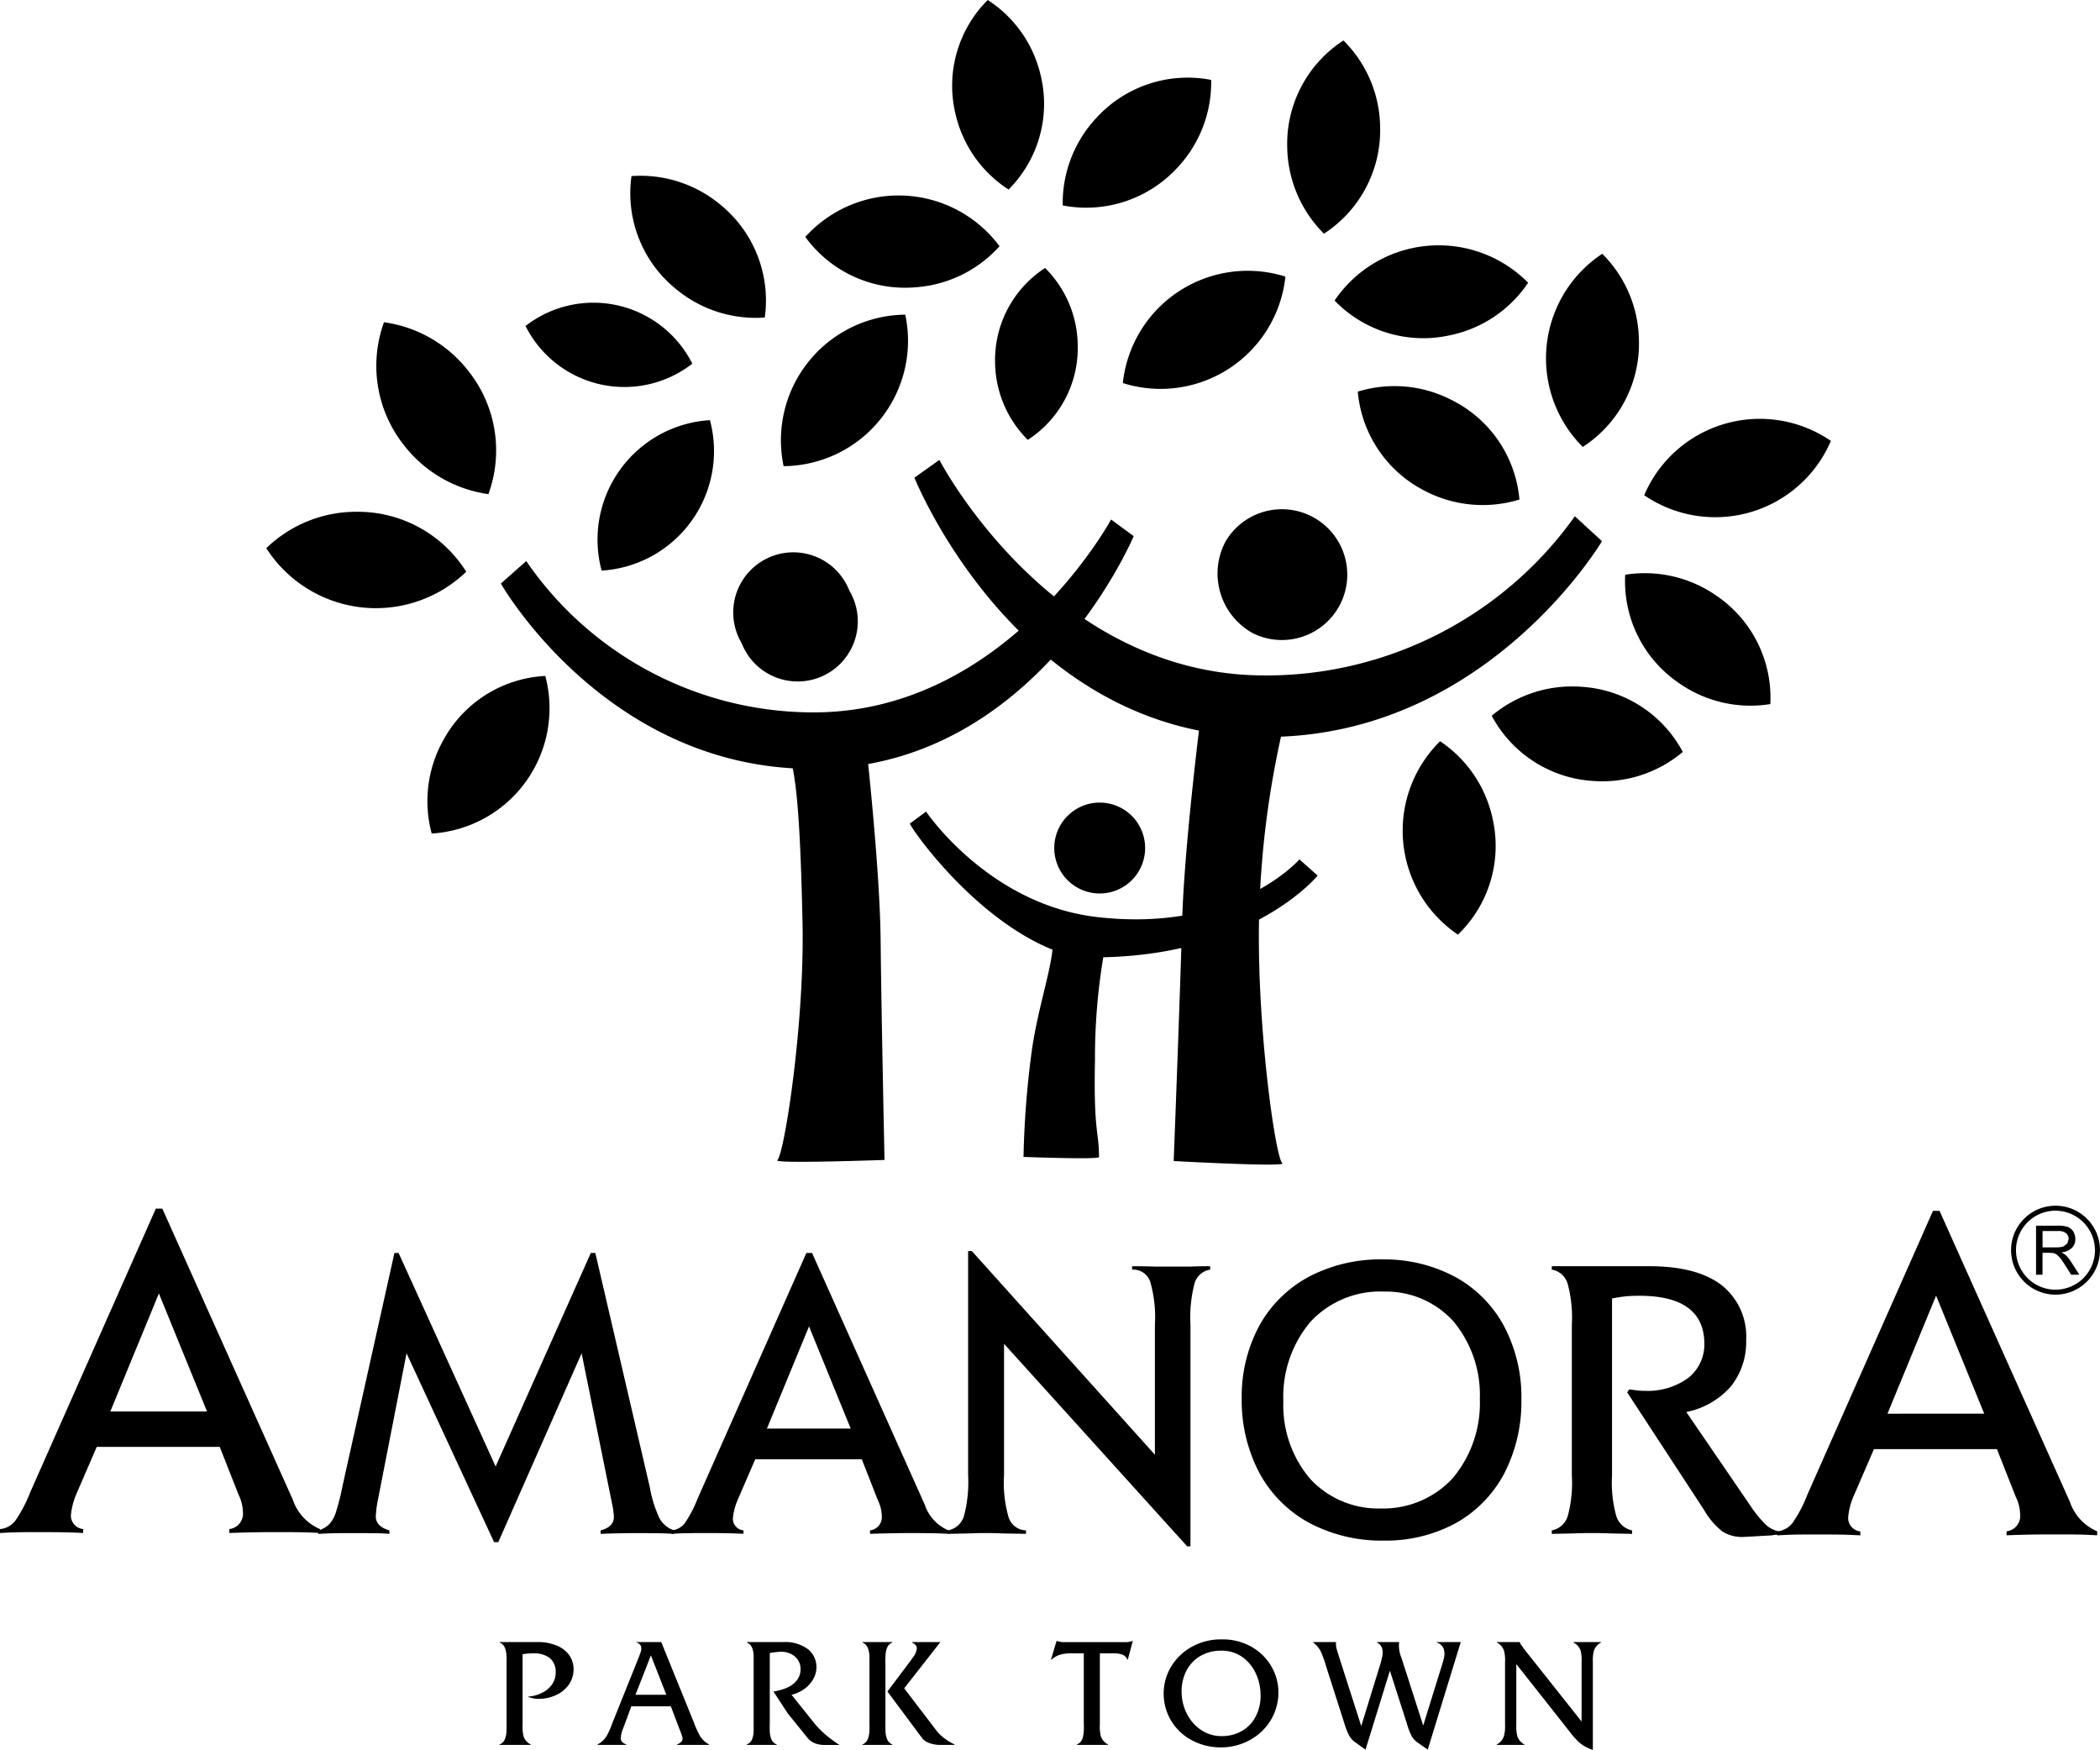
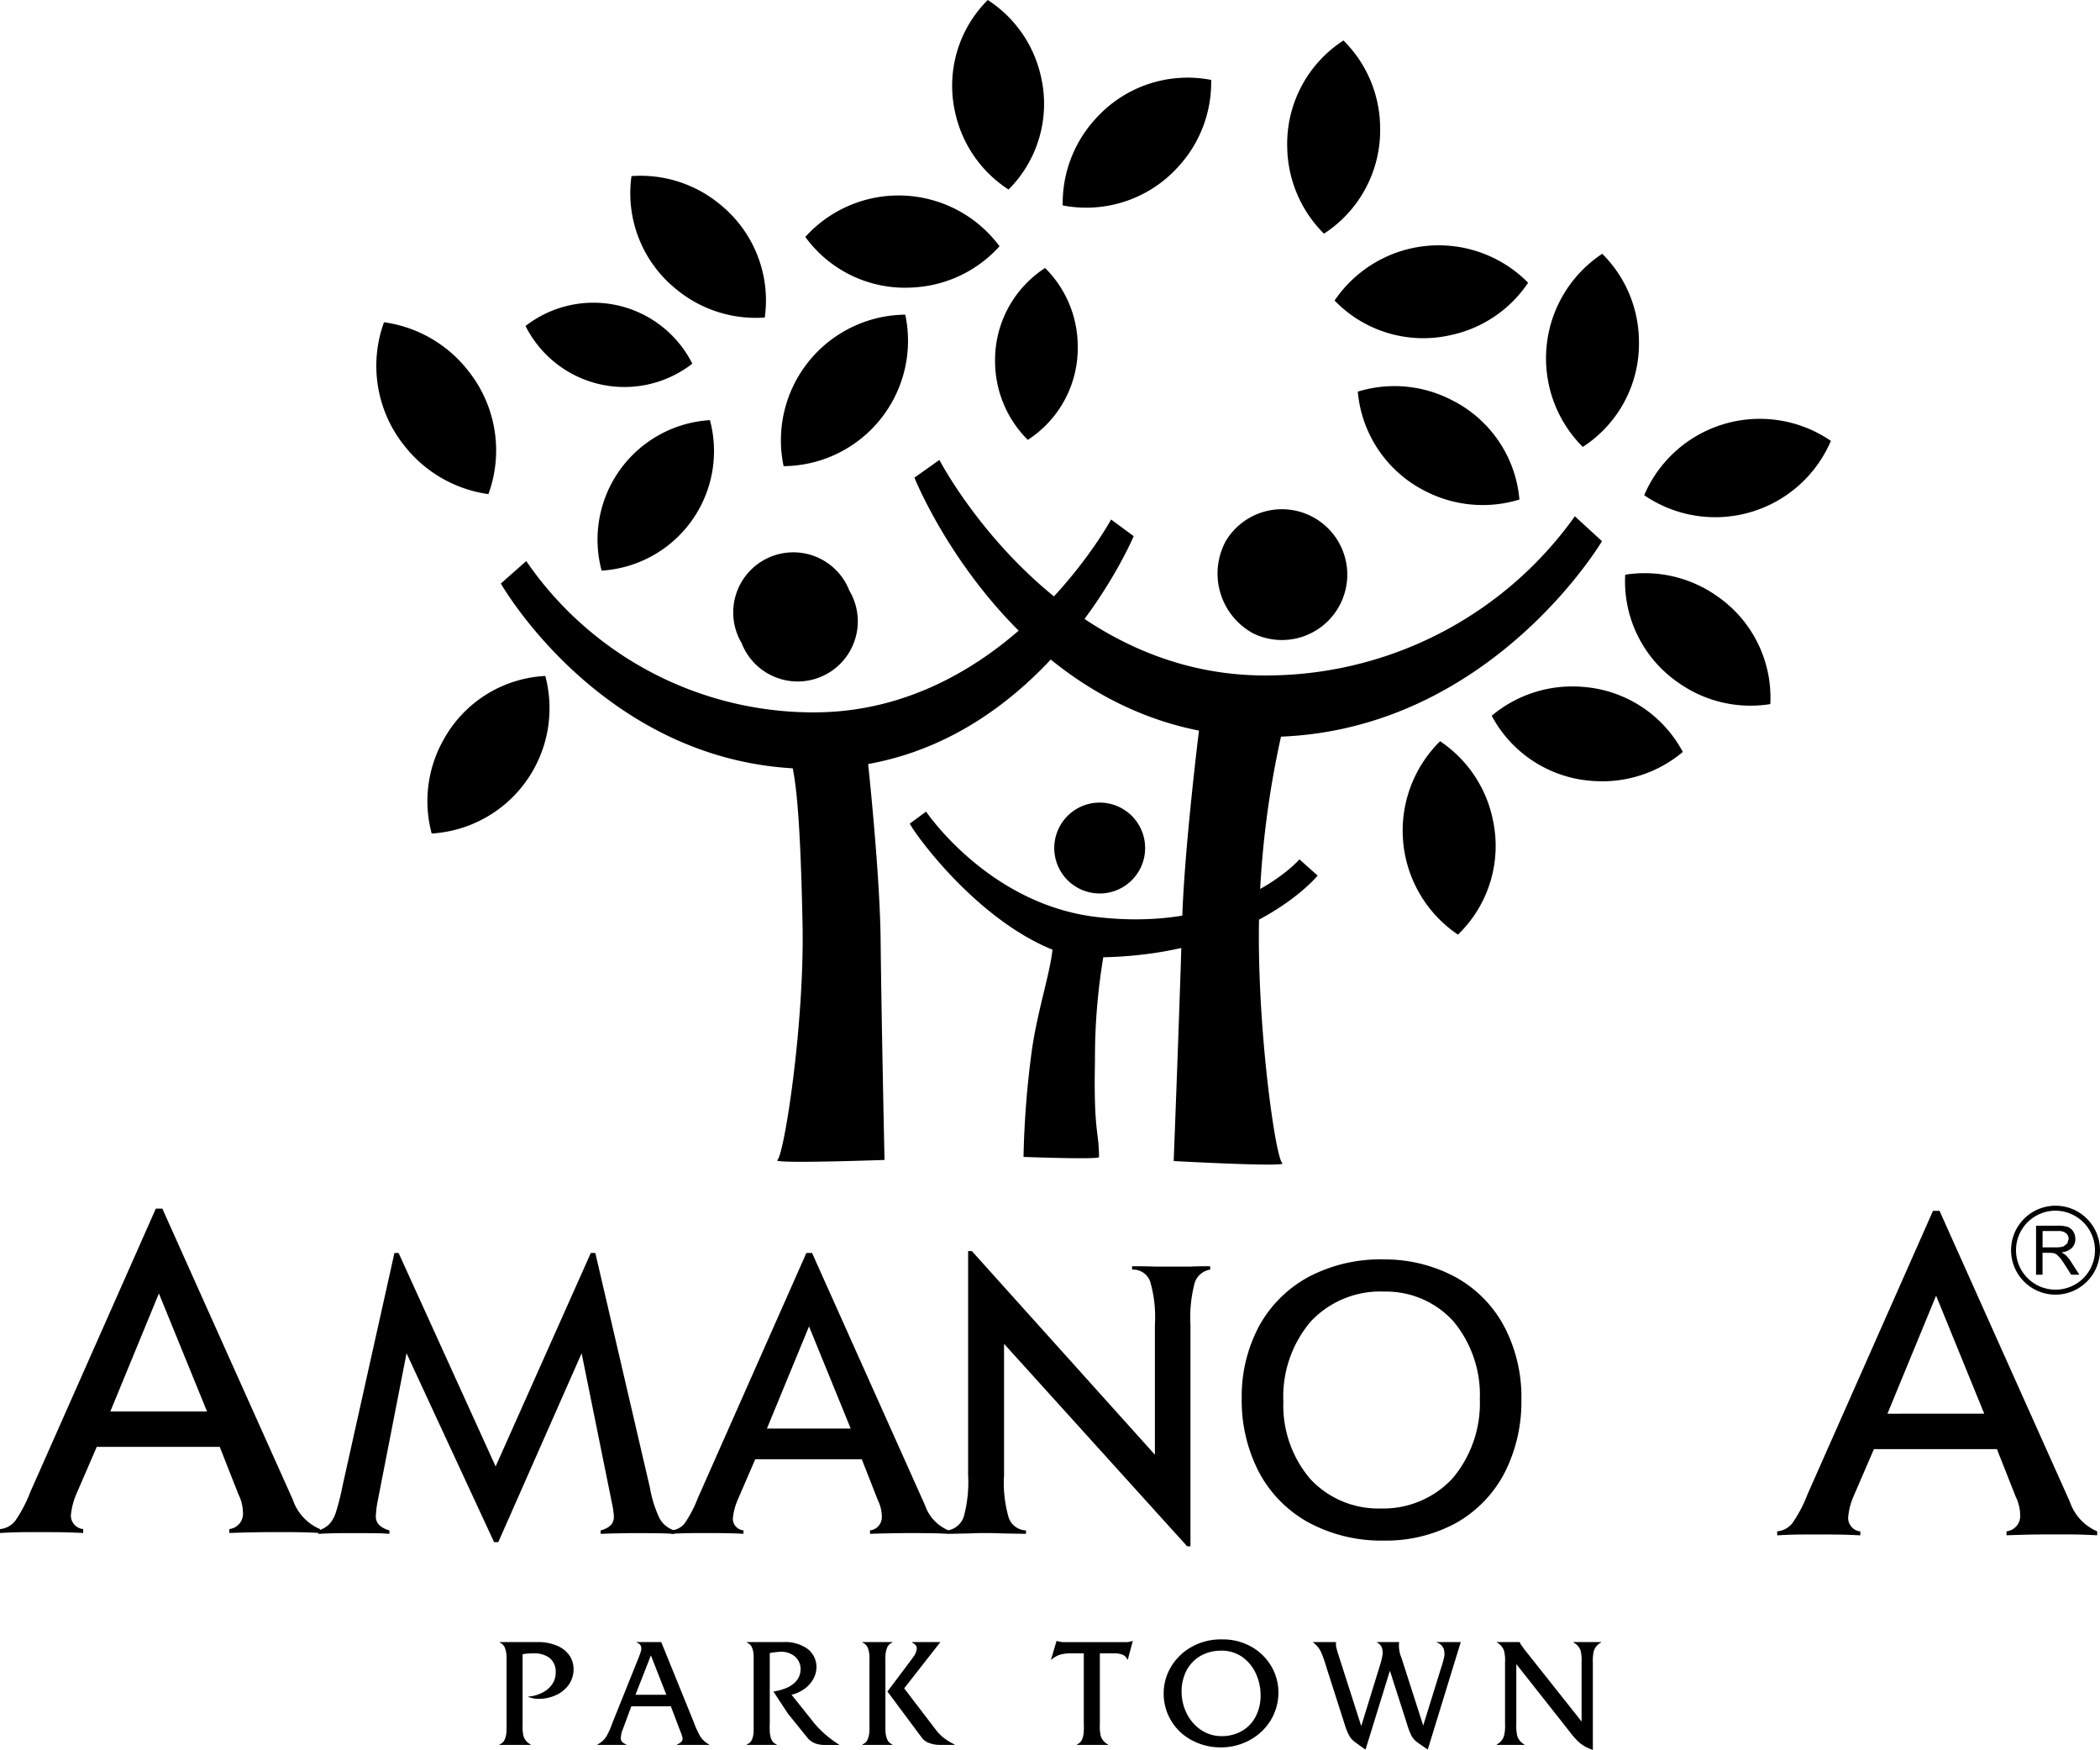
<svg xmlns="http://www.w3.org/2000/svg" id="Group_493" data-name="Group 493" width="189.5" height="157.881" viewBox="0 0 189.5 157.881">
  <defs>
    <clipPath id="clip-path">
      <rect id="Rectangle_408" data-name="Rectangle 408" width="189.5" height="157.881" fill="#000" />
    </clipPath>
  </defs>
  <g id="Group_492" data-name="Group 492" transform="translate(0 0)" clip-path="url(#clip-path)">
    <path id="Path_57" data-name="Path 57" d="M53.491,35.868a5.425,5.425,0,1,0-9.719,4.74,5.425,5.425,0,1,0,9.719-4.74" transform="translate(23.154 17.421)" fill="#000" fill-rule="evenodd" />
    <path id="Path_58" data-name="Path 58" d="M84.475,30.5S74.994,48.029,57.452,47.9A31.421,31.421,0,0,1,31.7,34.248l-2.291,2.027s8.9,15.662,26.336,16.672c.512,2.421.753,7.546.887,14.005.188,9.092-1.669,20.934-2.278,21.346-.5.349,9.676-.017,9.676-.017s-.287-13.337-.35-19.747c-.046-5.067-.807-12.91-1.127-15.973C78.687,49.658,86.089,32.992,86.516,32Z" transform="translate(15.787 16.373)" fill="#000" fill-rule="evenodd" />
    <path id="Path_59" data-name="Path 59" d="M72.215,33.069a5.9,5.9,0,1,1,2.477,8.322,6.144,6.144,0,0,1-2.477-8.322" transform="translate(38.393 15.755)" fill="#000" fill-rule="evenodd" />
    <path id="Path_60" data-name="Path 60" d="M55.944,27s9.98,19.249,29.064,19.443a34.2,34.2,0,0,0,28.28-14.359l2.447,2.247S105.763,51.2,86.77,51.968a83.821,83.821,0,0,0-1.944,15.206c-.386,9.888,1.417,22.806,2.067,23.274.541.38-9.807-.191-9.807-.191s.564-14.508.756-21.482c.149-5.51,1.125-14.035,1.525-17.353-17.5-3.47-25.231-21.736-25.676-22.821Z" transform="translate(28.825 14.496)" fill="#000" fill-rule="evenodd" />
    <path id="Path_61" data-name="Path 61" d="M62.314,49.425a4.1,4.1,0,1,1,1.886,5.47,4.1,4.1,0,0,1-1.886-5.47" transform="translate(33.231 25.3)" fill="#000" fill-rule="evenodd" />
    <path id="Path_62" data-name="Path 62" d="M54.887,47.646s5.625,8.364,15.393,9.51c12.518,1.469,18.3-5.2,18.3-5.2L90.22,53.42s-5.732,7.068-19.341,7.369a54.838,54.838,0,0,0-.75,9.309c-.135,6.53.364,6.356.364,8.72,0,.24-6.813-.015-6.813-.015a83.708,83.708,0,0,1,.764-9.7c.529-3.605,1.621-6.811,1.85-9C59.26,57.256,53.719,49.44,53.421,48.729Z" transform="translate(28.68 25.579)" fill="#000" fill-rule="evenodd" />
    <path id="Path_63" data-name="Path 63" d="M29.344,96.4h3.435a4.368,4.368,0,0,1,1.654.294,2.607,2.607,0,0,1,1.148.831,2.195,2.195,0,0,1,.433,1.343,2.442,2.442,0,0,1-.45,1.406,2.882,2.882,0,0,1-1.146.916,3.691,3.691,0,0,1-1.514.332,2.377,2.377,0,0,1-1.031-.2,3.186,3.186,0,0,0,1.2-.3,2.347,2.347,0,0,0,.944-.727,1.818,1.818,0,0,0,.383-1.148,1.583,1.583,0,0,0-.569-1.331,2.338,2.338,0,0,0-1.432-.4,6.452,6.452,0,0,0-.984.078v6.366a3.577,3.577,0,0,0,.081,1.024,1.259,1.259,0,0,0,.647.753v.041H29.326v-.041a.816.816,0,0,0,.489-.475,2.1,2.1,0,0,0,.146-.732c.011-.266.014-.507.006-.73V98.388c.008-.215.008-.46-.006-.722a2.17,2.17,0,0,0-.141-.736.853.853,0,0,0-.475-.489Z" transform="translate(15.744 51.753)" fill="#000" fill-rule="evenodd" />
    <path id="Path_64" data-name="Path 64" d="M41.7,102.195H38.134l-.736,1.989a2.421,2.421,0,0,0-.217.93c.011.227.174.4.5.524v.041h-2.6v-.041a2.035,2.035,0,0,0,.876-.853,8.332,8.332,0,0,0,.493-1.146l2.365-5.888c.066-.174.126-.338.183-.515a.831.831,0,0,0,0-.475.566.566,0,0,0-.4-.32V96.4h2.235l2.94,7.239a8.564,8.564,0,0,0,.509,1.146,2.093,2.093,0,0,0,.871.853v.041h-2.9v-.041a.985.985,0,0,0,.441-.3.474.474,0,0,0,.032-.407c-.052-.178-.141-.424-.274-.75Zm-.407-1.04L39.9,97.6l-1.392,3.556Z" transform="translate(18.836 51.753)" fill="#000" fill-rule="evenodd" />
    <path id="Path_65" data-name="Path 65" d="M43.85,96.4h3.358a3.4,3.4,0,0,1,2.176.655,2.071,2.071,0,0,1,.75,1.614,2.189,2.189,0,0,1-.33,1.139,2.785,2.785,0,0,1-.816.859,3.346,3.346,0,0,1-1.1.489l2.035,2.547a8.663,8.663,0,0,0,1.064,1.079,11.342,11.342,0,0,0,1.228.9H50.907a2.365,2.365,0,0,1-.936-.16,1.723,1.723,0,0,1-.7-.549l-1.721-2.129-1.3-1.981a4.957,4.957,0,0,0,1.136-.307,2.343,2.343,0,0,0,.925-.642,1.611,1.611,0,0,0,.389-1.074,1.471,1.471,0,0,0-.559-1.174,1.908,1.908,0,0,0-1.266-.39,7.35,7.35,0,0,0-.954.114V103.7c-.011.226-.011.475,0,.736a2.1,2.1,0,0,0,.141.733.821.821,0,0,0,.484.467v.041h-2.7v-.041a.814.814,0,0,0,.483-.475,2.065,2.065,0,0,0,.137-.732c0-.266,0-.507,0-.73V98.388c0-.223,0-.467,0-.73a2.089,2.089,0,0,0-.137-.735.847.847,0,0,0-.483-.483Z" transform="translate(23.542 51.753)" fill="#000" fill-rule="evenodd" />
    <path id="Path_66" data-name="Path 66" d="M51.272,103.69V98.369c.006-.218.006-.456,0-.721a2.29,2.29,0,0,0-.148-.725.862.862,0,0,0-.487-.481V96.4h2.709v.043a.8.8,0,0,0-.481.473,2.09,2.09,0,0,0-.146.733c-.011.261-.014.5-.006.721v5.321c-.008.224,0,.467.006.733a2.128,2.128,0,0,0,.146.736.833.833,0,0,0,.481.478v.041H50.636v-.041a.855.855,0,0,0,.487-.483,2.374,2.374,0,0,0,.148-.735c.008-.27.008-.509,0-.73m1.624-2.829,3.137,4.213a1.469,1.469,0,0,0,.63.432,2.838,2.838,0,0,0,.959.174h1.336v-.041a5.368,5.368,0,0,1-.957-.581,3.87,3.87,0,0,1-.739-.747l-2.854-3.735,3.252-4.157V96.4H55.116v.043c.3.146.441.324.427.547a1.457,1.457,0,0,1-.28.705c-.177.247-.347.486-.513.7Z" transform="translate(27.185 51.753)" fill="#000" fill-rule="evenodd" />
    <path id="Path_67" data-name="Path 67" d="M66.119,97.451v6.429a3.631,3.631,0,0,0,.081,1.028,1.312,1.312,0,0,0,.65.761v.045h-2.8v-.045a.841.841,0,0,0,.478-.478,2.281,2.281,0,0,0,.141-.728c.011-.264.011-.5,0-.727V97.451H63.439a3.179,3.179,0,0,0-.91.123,1.987,1.987,0,0,0-.772.443H61.71l.5-1.68h.041a2.271,2.271,0,0,0,.532.1H68.4a1.613,1.613,0,0,0,.647-.1h.043l-.449,1.68H68.6a.76.76,0,0,0-.5-.466,2.006,2.006,0,0,0-.716-.1Z" transform="translate(33.13 51.72)" fill="#000" fill-rule="evenodd" />
    <path id="Path_68" data-name="Path 68" d="M73.626,96.244a5.177,5.177,0,0,1,2.628.669,4.814,4.814,0,0,1,1.775,1.737,4.67,4.67,0,0,1,.652,2.368,4.825,4.825,0,0,1-.727,2.57,4.983,4.983,0,0,1-1.878,1.75,5.405,5.405,0,0,1-2.594.647,5.468,5.468,0,0,1-2.576-.624,4.746,4.746,0,0,1-2.58-4.268,4.716,4.716,0,0,1,.715-2.465,5.064,5.064,0,0,1,1.889-1.755,5.407,5.407,0,0,1,2.7-.629m-.1,1.017a3.672,3.672,0,0,0-1.907.486,3.283,3.283,0,0,0-1.239,1.308,4.133,4.133,0,0,0-.441,1.91,4.429,4.429,0,0,0,.441,1.912,3.829,3.829,0,0,0,1.253,1.492,3.27,3.27,0,0,0,1.923.6,3.614,3.614,0,0,0,1.864-.486,3.15,3.15,0,0,0,1.213-1.3,4,4,0,0,0,.435-1.881,4.653,4.653,0,0,0-.421-1.967,3.74,3.74,0,0,0-1.21-1.492,3.224,3.224,0,0,0-1.91-.584" transform="translate(36.681 51.67)" fill="#000" fill-rule="evenodd" />
    <path id="Path_69" data-name="Path 69" d="M84.026,98.986l-2.2,7.119c-.42-.294-.736-.524-.954-.682a1.867,1.867,0,0,1-.516-.575,5.77,5.77,0,0,1-.412-1.028l-1.666-5.205a11.219,11.219,0,0,0-.413-1.194,2.267,2.267,0,0,0-.756-.977V96.4h2.058a1.544,1.544,0,0,0,.032.524c.045.184.092.35.141.5l2.1,6.555,1.652-5.361a7.82,7.82,0,0,0,.231-.859,1.675,1.675,0,0,0,.008-.765.845.845,0,0,0-.464-.547V96.4H84.86a2.822,2.822,0,0,0,.209,1.422l1.963,6.111,1.6-5.161c.092-.275.181-.567.26-.881a1.626,1.626,0,0,0,0-.85.945.945,0,0,0-.645-.6V96.4h2.173L87.444,106.1c-.426-.284-.739-.507-.956-.662a1.818,1.818,0,0,1-.509-.573,6.287,6.287,0,0,1-.4-1.044Z" transform="translate(41.396 51.753)" fill="#000" fill-rule="evenodd" />
    <path id="Path_70" data-name="Path 70" d="M89.647,98.388v5.459a3.674,3.674,0,0,0,.089,1.03,1.286,1.286,0,0,0,.645.761v.041h-2.5v-.041a1.292,1.292,0,0,0,.649-.761,3.393,3.393,0,0,0,.1-1.03v-5.63a3.478,3.478,0,0,0-.089-1.025,1.3,1.3,0,0,0-.645-.75V96.4h2.064v.018l.092.2.12.152.2.286,5.165,6.512V98.217a3.659,3.659,0,0,0-.081-1.025,1.273,1.273,0,0,0-.653-.75V96.4H97.29v.043a1.306,1.306,0,0,0-.645.75,3.694,3.694,0,0,0-.091,1.025v7.91a3.589,3.589,0,0,1-1.176-.624,6.505,6.505,0,0,1-.887-.981Z" transform="translate(47.182 51.753)" fill="#000" fill-rule="evenodd" />
    <path id="Path_71" data-name="Path 71" d="M19.829,92.45H8.731l-1.861,4.3a6.43,6.43,0,0,0-.475,1.892,1.23,1.23,0,0,0,1.111,1.223v.355c-.758-.04-1.4-.06-1.953-.068s-1.231-.011-2.038-.011c-.735,0-1.34,0-1.818.011s-1.044.028-1.7.068v-.355a1.953,1.953,0,0,0,1.363-.725,12.156,12.156,0,0,0,1.363-2.587l11.339-25.6h.587L26.426,97.221a4.394,4.394,0,0,0,2.448,2.643v.355c-.739-.04-1.359-.06-1.853-.068s-1.065-.011-1.7-.011c-.659,0-1.325,0-2,.011s-1.549.028-2.627.068v-.355a1.386,1.386,0,0,0,1.228-1.5,3.789,3.789,0,0,0-.4-1.618Zm-1.147-3.192L14.339,78.606,9.954,89.258Z" transform="translate(0 38.093)" fill="#000" fill-rule="evenodd" />
    <path id="Path_72" data-name="Path 72" d="M34.691,92.82l8.59-19.263h.407L48.613,94.73a10.734,10.734,0,0,0,.873,2.777,2.352,2.352,0,0,0,1.312,1.08V98.9c-.589-.034-1.1-.052-1.521-.055s-.913-.011-1.454-.011c-.616,0-1.193,0-1.712.011s-1.171.022-1.944.055v-.309c.808-.22,1.206-.63,1.194-1.225a2.9,2.9,0,0,0-.04-.449c-.022-.181-.037-.326-.063-.443L42.452,82.609l-7.52,17.039h-.38l-7.9-17.039-2.6,13.314a9.014,9.014,0,0,0-.171,1.369c-.022.619.389,1.051,1.225,1.3V98.9c-.423-.034-.8-.052-1.151-.055s-.884-.011-1.615-.011H20.738c-.4.006-.753.011-1.054.022s-.633.025-.994.045v-.309a2.318,2.318,0,0,0,.981-.556A2.891,2.891,0,0,0,20.3,96.88a21.329,21.329,0,0,0,.572-2.287L25.56,73.557h.375Z" transform="translate(10.033 39.49)" fill="#000" fill-rule="evenodd" />
    <path id="Path_73" data-name="Path 73" d="M56.6,92.168H46.986l-1.608,3.722a5.489,5.489,0,0,0-.413,1.637,1.06,1.06,0,0,0,.959,1.059v.31c-.647-.034-1.217-.052-1.683-.055-.483-.011-1.065-.011-1.766-.011-.645,0-1.168,0-1.574.011-.423,0-.907.022-1.477.055v-.31a1.709,1.709,0,0,0,1.183-.618,10.834,10.834,0,0,0,1.177-2.248L51.6,73.557h.513L62.3,96.306a3.789,3.789,0,0,0,2.127,2.281v.31c-.647-.034-1.182-.052-1.611-.055s-.919-.011-1.474-.011c-.572,0-1.148,0-1.727.011s-1.343.022-2.271.055v-.31a1.2,1.2,0,0,0,1.062-1.3,3.351,3.351,0,0,0-.347-1.4Zm-1-2.766-3.761-9.22-3.8,9.22Z" transform="translate(21.166 39.49)" fill="#000" fill-rule="evenodd" />
    <path id="Path_74" data-name="Path 74" d="M57.815,73.446,74.333,91.819V80.105a11.576,11.576,0,0,0-.424-3.9,1.618,1.618,0,0,0-1.632-1.085v-.307c.89,0,1.578.011,2.056.034h3.18c.415-.023,1.017-.038,1.809-.034v.307a1.738,1.738,0,0,0-1.411,1.237,12.169,12.169,0,0,0-.369,3.748v19.976h-.3L60.72,81.813V93.665a11.22,11.22,0,0,0,.413,3.807A1.7,1.7,0,0,0,62.7,98.646v.312l-2.058-.037c-.659-.023-1.182-.042-1.565-.031-.432-.011-.941.008-1.541.031l-1.878.037v-.312A1.853,1.853,0,0,0,57.1,97.358a11.818,11.818,0,0,0,.378-3.693V73.446Z" transform="translate(29.883 39.431)" fill="#000" fill-rule="evenodd" />
    <path id="Path_75" data-name="Path 75" d="M85.595,73.936a13.489,13.489,0,0,1,6.6,1.592,10.981,10.981,0,0,1,4.369,4.4,13.68,13.68,0,0,1,1.581,6.644,14.12,14.12,0,0,1-1.56,6.7,11.066,11.066,0,0,1-4.317,4.432,13.249,13.249,0,0,1-6.533,1.6,13.886,13.886,0,0,1-6.758-1.612,11.18,11.18,0,0,1-4.462-4.466,14.022,14.022,0,0,1-1.608-6.761,13.458,13.458,0,0,1,1.6-6.575,11.151,11.151,0,0,1,4.425-4.372,13.86,13.86,0,0,1,6.659-1.585m.1,2.9a8.6,8.6,0,0,0-6.561,2.709,10.462,10.462,0,0,0-2.465,7.2A10.233,10.233,0,0,0,79.1,93.752a8.382,8.382,0,0,0,6.366,2.654,8.514,8.514,0,0,0,6.467-2.717,10.511,10.511,0,0,0,2.462-7.151A10.385,10.385,0,0,0,92,79.509a8.212,8.212,0,0,0-6.3-2.671" transform="translate(39.143 39.694)" fill="#000" fill-rule="evenodd" />
-     <path id="Path_76" data-name="Path 76" d="M96.551,77.24v15.95a11.382,11.382,0,0,0,.378,3.667,1.9,1.9,0,0,0,1.434,1.314v.312l-1.812-.037c-.724-.025-1.332-.041-1.815-.032-.527-.009-1.119.008-1.778.032l-1.844.037V98.17a1.866,1.866,0,0,0,1.44-1.288,11.563,11.563,0,0,0,.37-3.693V79.626a11.738,11.738,0,0,0-.381-3.719,1.793,1.793,0,0,0-1.429-1.265v-.307H100q4.226.016,6.429,1.7A5.9,5.9,0,0,1,108.654,81a6.416,6.416,0,0,1-1.391,4.194,7.233,7.233,0,0,1-4.011,2.295l5.745,8.4a10.851,10.851,0,0,0,1.388,1.723,2.446,2.446,0,0,0,1.143.63v.307a3.14,3.14,0,0,0-.549.068l-1.263.071c-.552.038-.956.055-1.2.066a3.33,3.33,0,0,1-1.979-.467,6.564,6.564,0,0,1-1.678-1.956l-6.944-10.62.2-.269c.278.043.519.077.715.1a5.971,5.971,0,0,0,.69.037,6.229,6.229,0,0,0,3.913-1.168,3.878,3.878,0,0,0,1.451-3.134q-.065-4.242-5.777-4.276c-.472,0-.9.011-1.253.045a13.032,13.032,0,0,0-1.309.2" transform="translate(48.916 39.908)" fill="#000" fill-rule="evenodd" />
    <path id="Path_77" data-name="Path 77" d="M124.178,92.585h-11.1l-1.858,4.3a6.074,6.074,0,0,0-.469,1.9,1.226,1.226,0,0,0,1.1,1.222v.357c-.75-.04-1.4-.063-1.95-.071s-1.228-.008-2.038-.008c-.735,0-1.34,0-1.814.008s-1.048.031-1.7.071V100a1.952,1.952,0,0,0,1.36-.724,11.868,11.868,0,0,0,1.366-2.59l11.334-25.6H119l11.769,26.27A4.429,4.429,0,0,0,133.224,100v.357c-.735-.04-1.359-.063-1.852-.071s-1.067-.008-1.7-.008c-.656,0-1.325,0-2,.008s-1.549.031-2.626.071V100a1.393,1.393,0,0,0,1.229-1.5,3.83,3.83,0,0,0-.4-1.62Zm-1.146-3.2-4.343-10.649L114.3,89.387Z" transform="translate(56.021 38.162)" fill="#000" fill-rule="evenodd" />
    <path id="Path_78" data-name="Path 78" d="M22.79,18.917a11.662,11.662,0,0,1,7.624,4.409,11.5,11.5,0,0,1,1.8,11.1A11.68,11.68,0,0,1,24.6,30.019a11.514,11.514,0,0,1-1.807-11.1" transform="translate(11.859 10.156)" fill="#000" fill-rule="evenodd" />
    <path id="Path_79" data-name="Path 79" d="M60.992,17.1A11.062,11.062,0,0,1,56.2,10.263,10.906,10.906,0,0,1,59.117,0,11.072,11.072,0,0,1,63.9,6.838,10.925,10.925,0,0,1,60.992,17.1" transform="translate(30.018 0)" fill="#000" fill-rule="evenodd" />
    <path id="Path_80" data-name="Path 80" d="M61.379,31.24a10,10,0,0,1-2.951-6.959,9.9,9.9,0,0,1,4.511-8.548,9.965,9.965,0,0,1,2.946,6.959,9.865,9.865,0,0,1-4.506,8.548" transform="translate(31.367 8.446)" fill="#000" fill-rule="evenodd" />
    <path id="Path_81" data-name="Path 81" d="M62.4,16.09a11.25,11.25,0,0,1,3.063-7.924,11.15,11.15,0,0,1,10.332-3.4,11.24,11.24,0,0,1-3.058,7.929A11.17,11.17,0,0,1,62.4,16.09" transform="translate(33.498 2.444)" fill="#000" fill-rule="evenodd" />
    <path id="Path_82" data-name="Path 82" d="M49.146,23.11a11.268,11.268,0,0,1-8.089-2.636A11.109,11.109,0,0,1,37.12,10.349a11.252,11.252,0,0,1,8.089,2.636A11.128,11.128,0,0,1,49.146,23.11" transform="translate(19.865 5.539)" fill="#000" fill-rule="evenodd" />
    <path id="Path_83" data-name="Path 83" d="M57.078,18.473A11.315,11.315,0,0,1,46.1,32.141,11.333,11.333,0,0,1,57.078,18.473" transform="translate(24.612 9.917)" fill="#000" fill-rule="evenodd" />
    <path id="Path_84" data-name="Path 84" d="M95.827,17.781a11.218,11.218,0,0,1-7.06,4.74,11.123,11.123,0,0,1-10.406-3.134,11.343,11.343,0,0,1,17.466-1.606" transform="translate(42.069 7.729)" fill="#000" fill-rule="evenodd" />
    <path id="Path_85" data-name="Path 85" d="M80.654,2.377a11.161,11.161,0,0,1,3.31,7.821,11.122,11.122,0,0,1-5.069,9.61,11.251,11.251,0,0,1-3.315-7.818,11.11,11.11,0,0,1,5.073-9.613" transform="translate(40.576 1.276)" fill="#000" fill-rule="evenodd" />
    <path id="Path_86" data-name="Path 86" d="M95.849,14.9a11.207,11.207,0,0,1,3.31,7.821,11.093,11.093,0,0,1-5.069,9.605A11.3,11.3,0,0,1,95.849,14.9" transform="translate(48.735 7.998)" fill="#000" fill-rule="evenodd" />
    <path id="Path_87" data-name="Path 87" d="M113.387,26.585a11.35,11.35,0,0,1-16.847,4.9,11.34,11.34,0,0,1,16.847-4.9" transform="translate(51.829 13.194)" fill="#000" fill-rule="evenodd" />
    <path id="Path_88" data-name="Path 88" d="M104.831,46.208a11.281,11.281,0,0,1-8.095,2.617,11.146,11.146,0,0,1-9.149-5.883,11.3,11.3,0,0,1,8.1-2.614,11.139,11.139,0,0,1,9.146,5.88" transform="translate(47.022 21.636)" fill="#000" fill-rule="evenodd" />
    <path id="Path_89" data-name="Path 89" d="M87.351,60.965a11.321,11.321,0,0,1-1.611-17.45,11.236,11.236,0,0,1,4.752,7.048,11.112,11.112,0,0,1-3.141,10.4" transform="translate(44.212 23.362)" fill="#000" fill-rule="evenodd" />
    <path id="Path_90" data-name="Path 90" d="M25.483,53.9a11.247,11.247,0,0,1,1.051-8.427,11.116,11.116,0,0,1,9.2-5.789A11.322,11.322,0,0,1,25.483,53.9" transform="translate(13.472 21.304)" fill="#000" fill-rule="evenodd" />
-     <path id="Path_91" data-name="Path 91" d="M15.635,33.328a11.665,11.665,0,0,1,8.176-3.283,11.539,11.539,0,0,1,9.867,5.41,11.748,11.748,0,0,1-18.043-2.127" transform="translate(8.394 16.13)" fill="#000" fill-rule="evenodd" />
    <path id="Path_92" data-name="Path 92" d="M45.23,24.665A10.8,10.8,0,0,1,35.455,38.24,10.8,10.8,0,0,1,45.23,24.665" transform="translate(18.833 13.242)" fill="#000" fill-rule="evenodd" />
    <path id="Path_93" data-name="Path 93" d="M45.908,23.271a9.981,9.981,0,0,1-15.051-3.4,9.988,9.988,0,0,1,15.051,3.4" transform="translate(16.566 9.541)" fill="#000" fill-rule="evenodd" />
    <path id="Path_94" data-name="Path 94" d="M64.81,16.057a11.253,11.253,0,0,1-7.649,3.708,11.128,11.128,0,0,1-9.877-4.548,11.345,11.345,0,0,1,17.526.839" transform="translate(25.385 6.16)" fill="#000" fill-rule="evenodd" />
-     <path id="Path_95" data-name="Path 95" d="M80.6,16.432a11.326,11.326,0,0,1-14.672,9.605A11.33,11.33,0,0,1,80.6,16.432" transform="translate(35.394 8.524)" fill="#000" fill-rule="evenodd" />
    <path id="Path_96" data-name="Path 96" d="M94.31,32.9a11.3,11.3,0,0,1-8.474-.75,11.136,11.136,0,0,1-6.112-8.986,11.239,11.239,0,0,1,8.47.758A11.1,11.1,0,0,1,94.31,32.9" transform="translate(42.801 12.17)" fill="#000" fill-rule="evenodd" />
    <path id="Path_97" data-name="Path 97" d="M108.526,45.461a11.235,11.235,0,0,1-8.285-1.924,11.1,11.1,0,0,1-4.809-9.747,11.3,11.3,0,0,1,8.284,1.927,11.115,11.115,0,0,1,4.81,9.744" transform="translate(51.223 18.064)" fill="#000" fill-rule="evenodd" />
    <path id="Path_98" data-name="Path 98" d="M122.093,78.807a4.012,4.012,0,1,1,4.019-4.008,4.023,4.023,0,0,1-4.019,4.008m0-7.575A3.563,3.563,0,1,0,125.66,74.8a3.575,3.575,0,0,0-3.567-3.567" transform="translate(63.387 38.001)" fill="#000" />
    <path id="Path_99" data-name="Path 99" d="M119.548,76.384V71.955h1.96a2.67,2.67,0,0,1,.913.117,1.036,1.036,0,0,1,.492.421,1.291,1.291,0,0,1,.181.669,1.13,1.13,0,0,1-.309.8,1.553,1.553,0,0,1-.945.4l.358.223a3.1,3.1,0,0,1,.484.59l.776,1.206h-.739l-.587-.924c-.174-.269-.312-.466-.426-.607l-.3-.3-.269-.12-.326-.025h-.679v1.97Zm.587-2.473h1.259a1.954,1.954,0,0,0,.63-.085l.346-.269.118-.4a.658.658,0,0,0-.231-.519,1.067,1.067,0,0,0-.719-.2h-1.4Z" transform="translate(64.181 38.63)" fill="#000" />
  </g>
</svg>